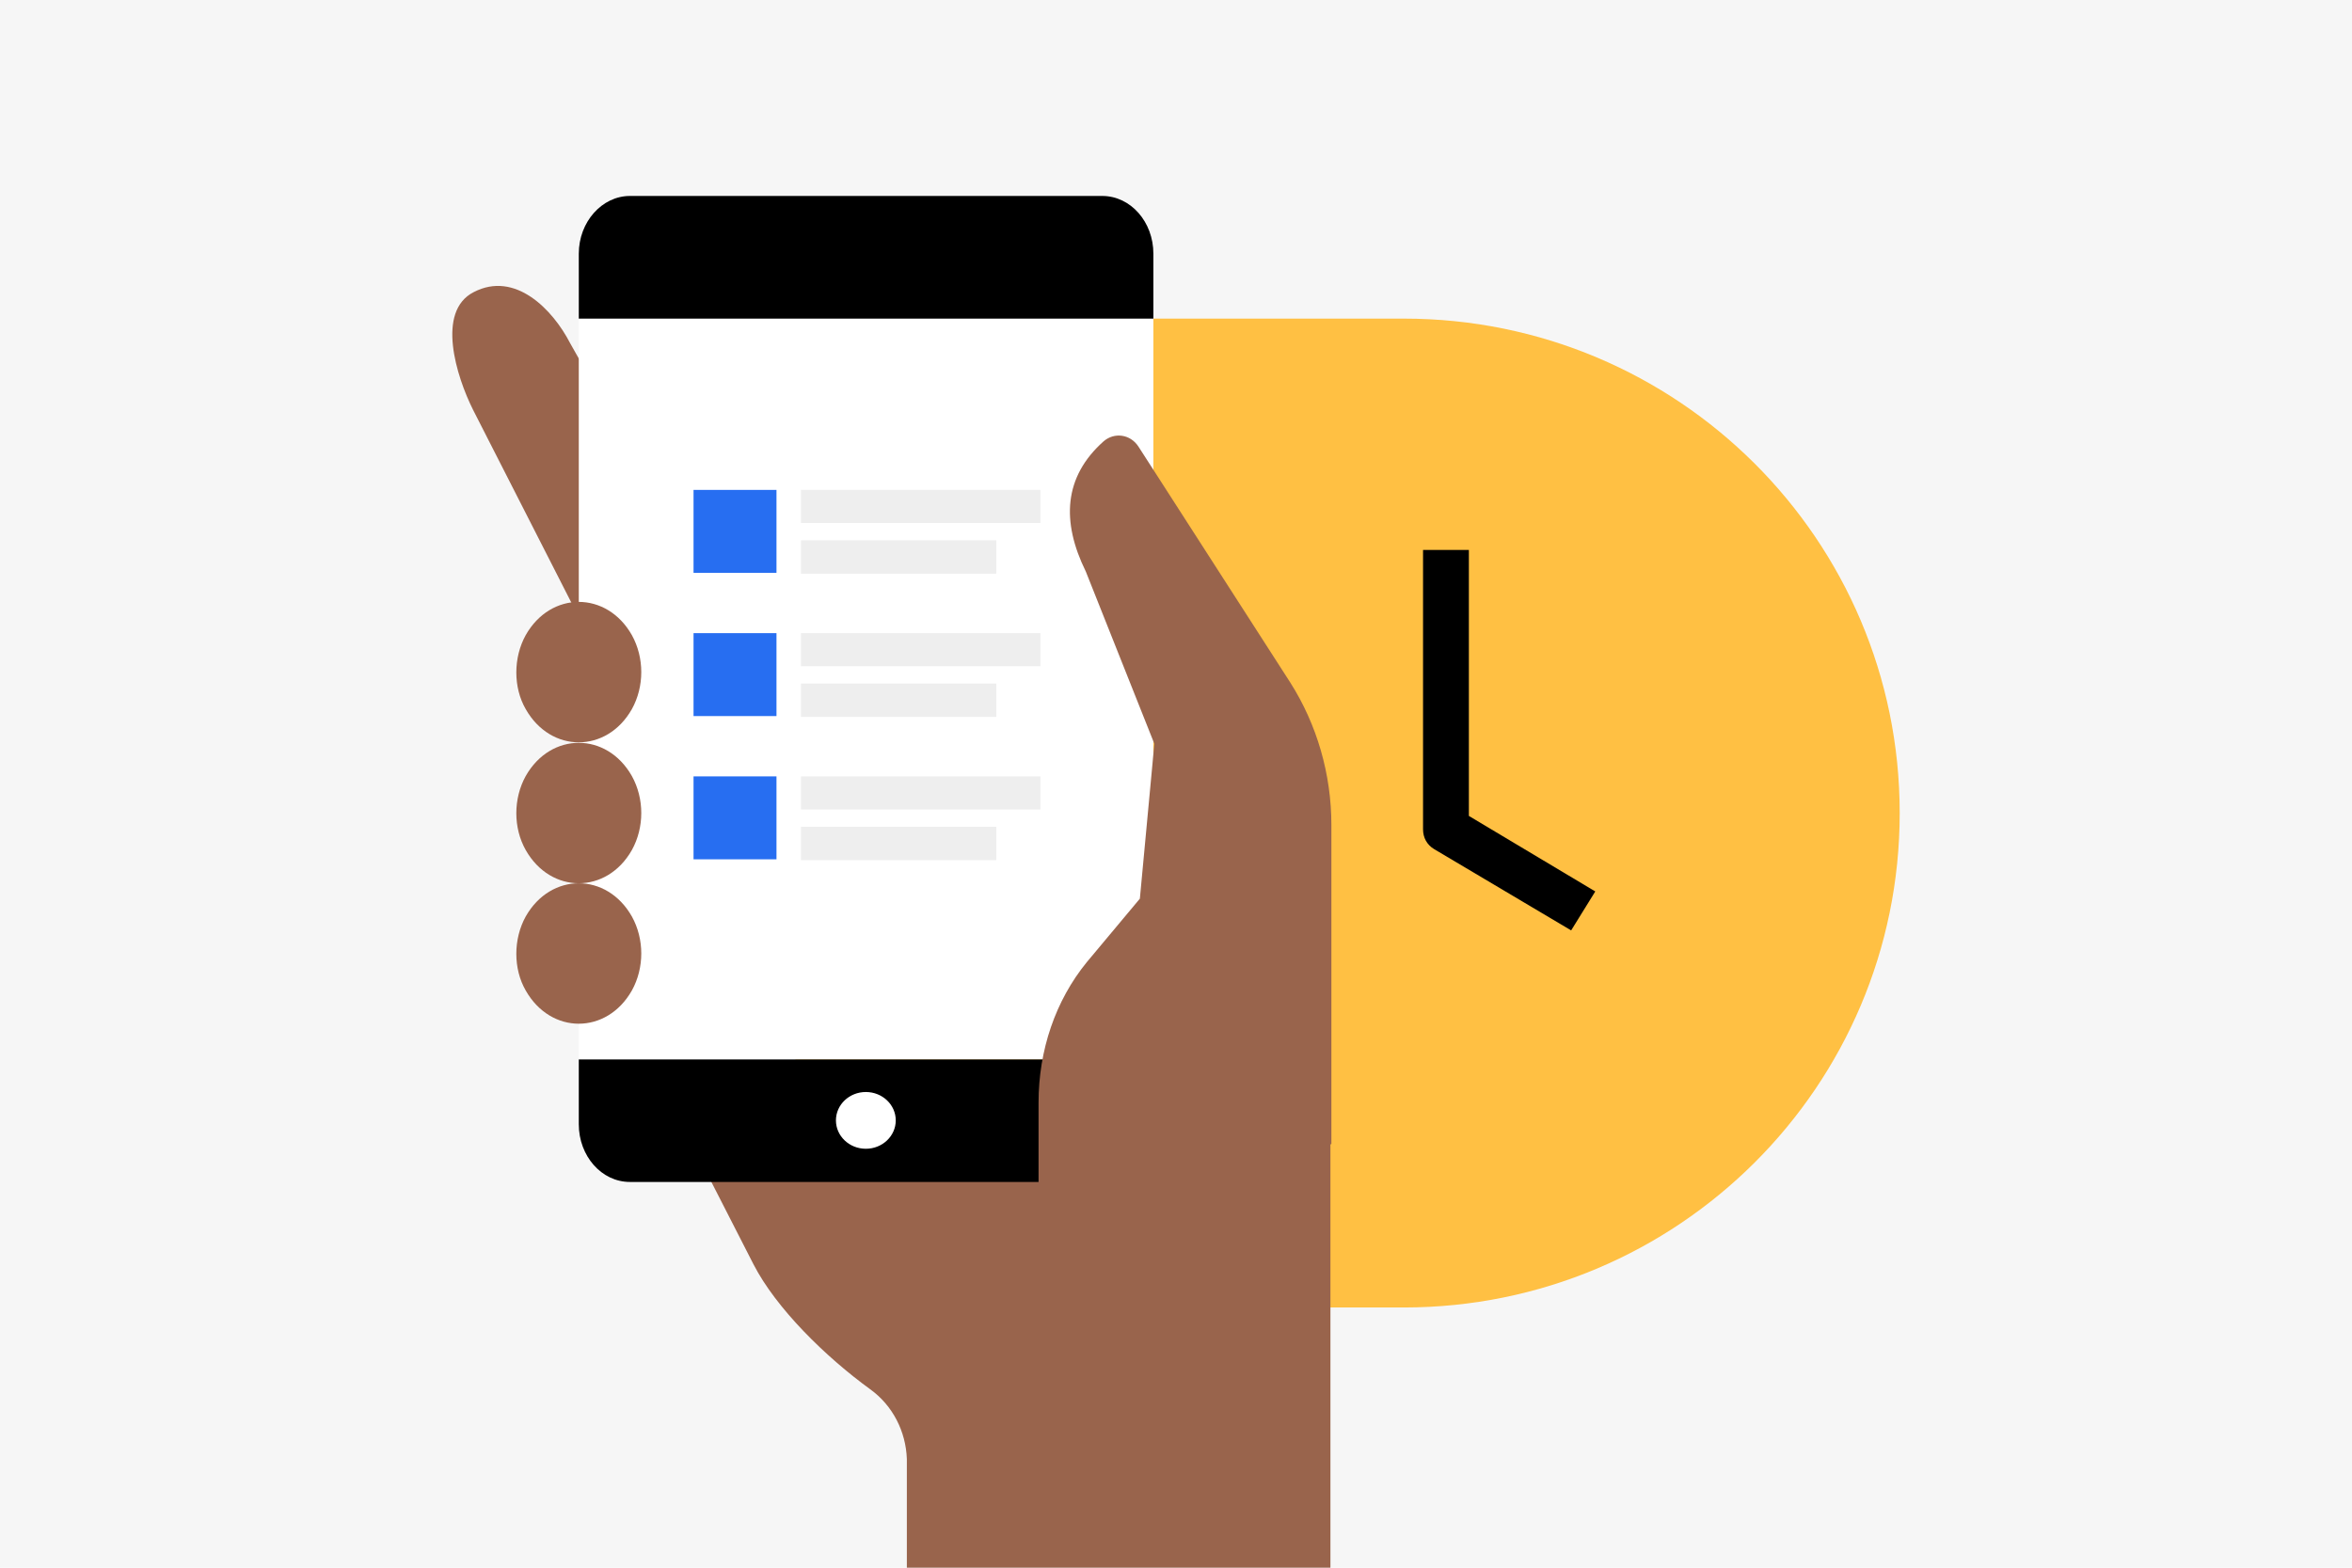
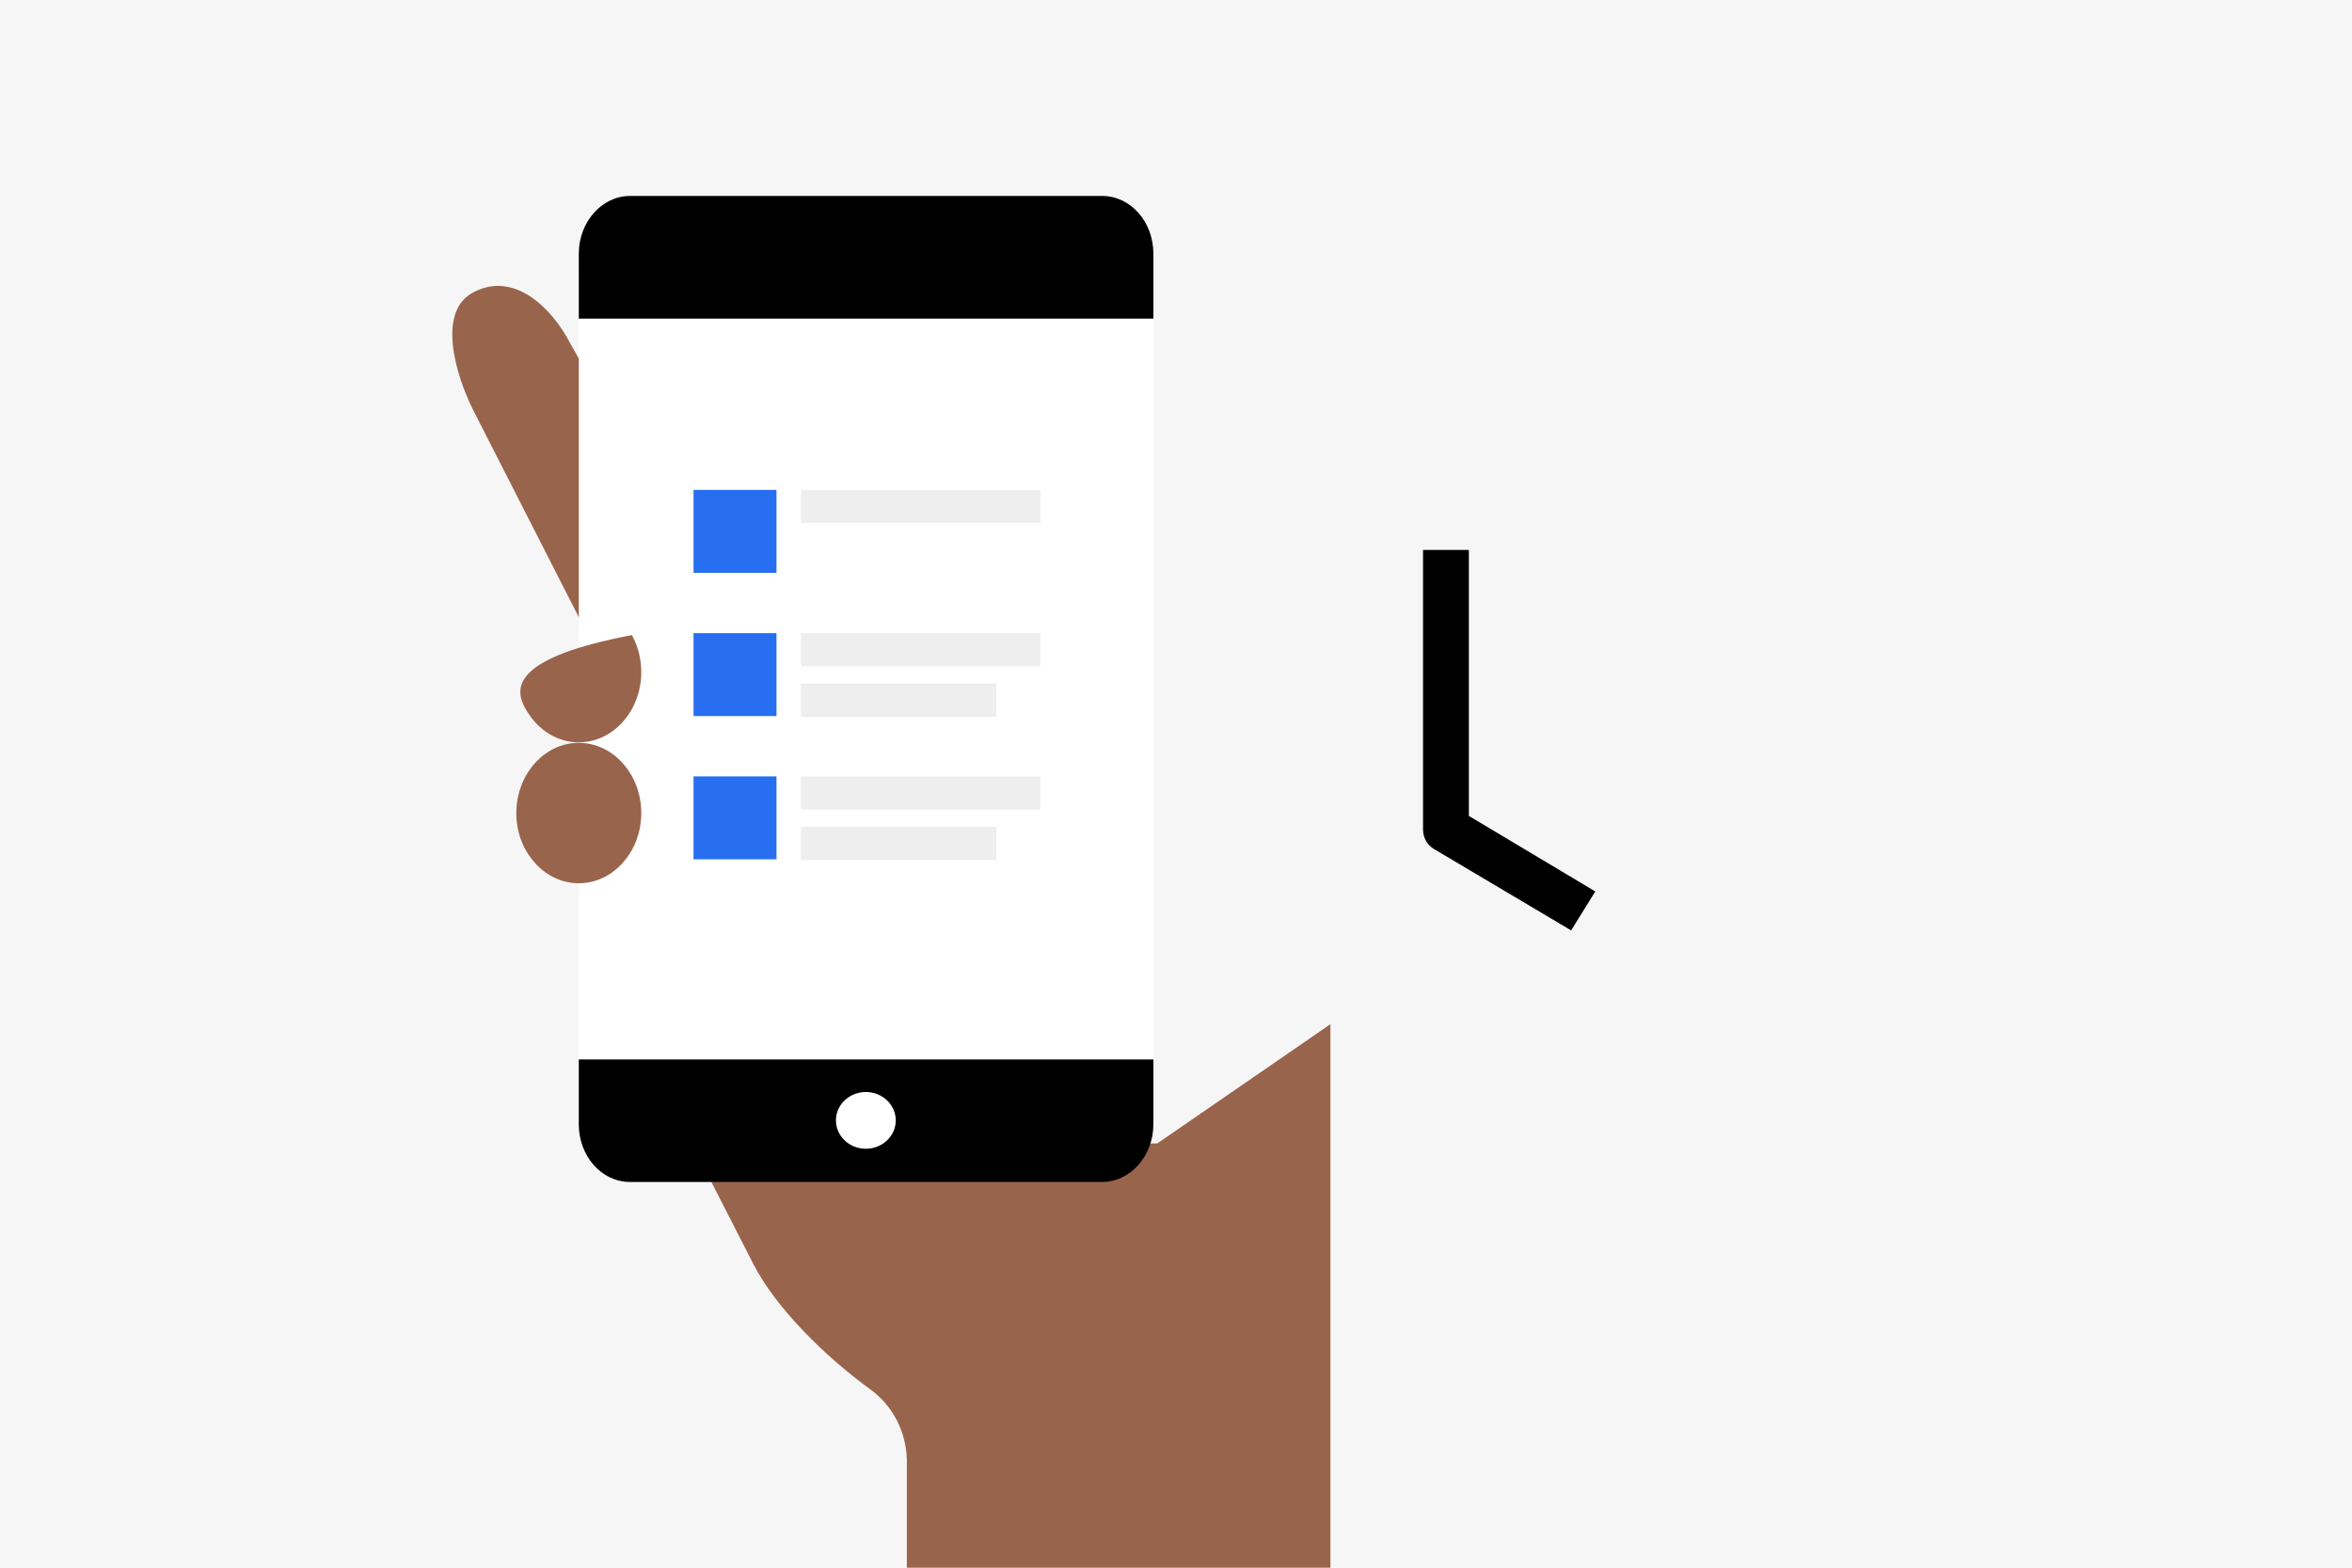
<svg xmlns="http://www.w3.org/2000/svg" width="312" height="208" viewBox="0 0 312 208" fill="none">
  <rect width="312" height="208" fill="#F6F6F6" />
-   <path d="M186.213 42.273H105.514V173.476H186.213C222.562 173.476 252.001 144.121 252.001 107.875C252.001 71.628 222.562 42.273 186.213 42.273Z" fill="#FFC043" />
  <path d="M208.418 123.445L211.618 118.276L194.851 108.257V72.968H188.771V110.044C188.771 111.129 189.283 112.086 190.243 112.661L208.418 123.445Z" fill="black" />
  <path d="M119.976 71.691H104.361V118.404H119.976V71.691Z" fill="#ED6E33" />
  <path d="M62.764 54.398L78.443 85.156C80.747 89.624 85.738 91.155 89.706 88.603C93.674 86.05 95.018 80.37 92.714 75.84L75.627 45.528C73.323 41.06 68.331 35.892 62.828 38.763C57.836 41.316 60.524 49.931 62.764 54.398Z" fill="#99644C" />
  <path d="M91.754 151.715L99.945 167.733C102.953 173.604 109.545 180.049 115.432 184.325C118.44 186.494 120.168 189.94 120.296 193.578V208H176.485V135.889L153.51 151.715H91.754V151.715Z" fill="#99644C" />
  <path d="M152.999 140.548V149.163C152.999 153.375 149.927 156.821 146.215 156.821H83.563C79.787 156.821 76.779 153.375 76.779 149.163V140.548H152.999Z" fill="black" />
  <path d="M152.999 35.764H76.779V140.548H152.999V35.764Z" fill="white" />
  <path d="M69.74 112.788C73.068 118.659 80.491 118.659 83.819 112.788C85.483 109.789 85.483 105.96 83.819 102.961C80.491 97.09 73.068 97.09 69.74 102.961C68.076 105.96 68.076 109.853 69.74 112.788Z" fill="#99644C" />
-   <path d="M69.74 131.422C73.068 137.293 80.491 137.293 83.819 131.422C85.483 128.423 85.483 124.594 83.819 121.595C80.491 115.724 73.068 115.724 69.74 121.595C68.076 124.594 68.076 128.55 69.74 131.422Z" fill="#99644C" />
-   <path d="M137.768 170.285L176.613 151.779V109.47C176.613 102.705 174.693 96.132 171.173 90.58L151.015 59.247C149.927 57.588 147.815 57.333 146.407 58.545C141.095 63.268 140.775 69.202 144.039 75.839L153.127 98.685L151.207 119.233L144.167 127.657C140.007 132.762 137.768 139.335 137.768 146.291V170.285Z" fill="#99644C" />
-   <path d="M69.74 94.09C73.068 99.961 80.491 99.961 83.819 94.09C85.483 91.091 85.483 87.262 83.819 84.263C80.491 78.392 73.068 78.392 69.74 84.263C68.076 87.262 68.076 91.218 69.74 94.09Z" fill="#99644C" />
+   <path d="M69.74 94.09C73.068 99.961 80.491 99.961 83.819 94.09C85.483 91.091 85.483 87.262 83.819 84.263C68.076 87.262 68.076 91.218 69.74 94.09Z" fill="#99644C" />
  <path d="M114.856 152.417C117.048 152.417 118.824 150.732 118.824 148.652C118.824 146.573 117.048 144.887 114.856 144.887C112.665 144.887 110.889 146.573 110.889 148.652C110.889 150.732 112.665 152.417 114.856 152.417Z" fill="white" />
  <path d="M76.779 42.273V33.658C76.779 29.446 79.851 26 83.563 26H146.215C149.991 26 152.999 29.446 152.999 33.658V42.273H76.779Z" fill="black" />
  <path d="M115.305 72.648C114.537 72.648 113.705 72.84 112.937 73.095C112.169 73.35 111.53 73.861 110.89 74.435C110.25 75.073 109.802 75.648 109.546 76.477C109.162 77.243 109.098 78.073 109.098 78.838C109.098 79.604 109.29 80.434 109.546 81.2C109.93 81.965 110.314 82.604 110.89 83.242C111.53 83.88 112.105 84.327 112.937 84.582C113.705 84.837 114.537 85.028 115.305 85.028C116.073 85.028 116.905 84.837 117.673 84.582C118.441 84.199 119.081 83.816 119.721 83.242C120.361 82.604 120.809 82.029 121.065 81.2C121.449 80.434 121.513 79.604 121.513 78.838C121.513 78.073 121.321 77.243 121.065 76.477C120.681 75.712 120.297 75.073 119.721 74.435C119.081 73.797 118.505 73.35 117.673 73.095C116.905 72.84 116.073 72.648 115.305 72.648Z" fill="white" />
-   <path d="M132.161 71.687H106.25V76.118H132.161V71.687Z" fill="#EEEEEE" />
  <path d="M138.012 65H106.25V69.388H138.012V65Z" fill="#EEEEEE" />
  <path d="M132.161 90.692H106.25V95.123H132.161V90.692Z" fill="#EEEEEE" />
  <path d="M138.012 84.005H106.25V88.393H138.012V84.005Z" fill="#EEEEEE" />
  <path d="M132.161 109.697H106.25V114.128H132.161V109.697Z" fill="#EEEEEE" />
  <path d="M138.012 103.01H106.25V107.398H138.012V103.01Z" fill="#EEEEEE" />
  <rect x="92" y="65" width="11.003" height="11.003" fill="#276EF1" />
  <rect x="92" y="84.005" width="11.003" height="11.003" fill="#276EF1" />
  <rect x="92" y="103.01" width="11.003" height="11.003" fill="#276EF1" />
</svg>